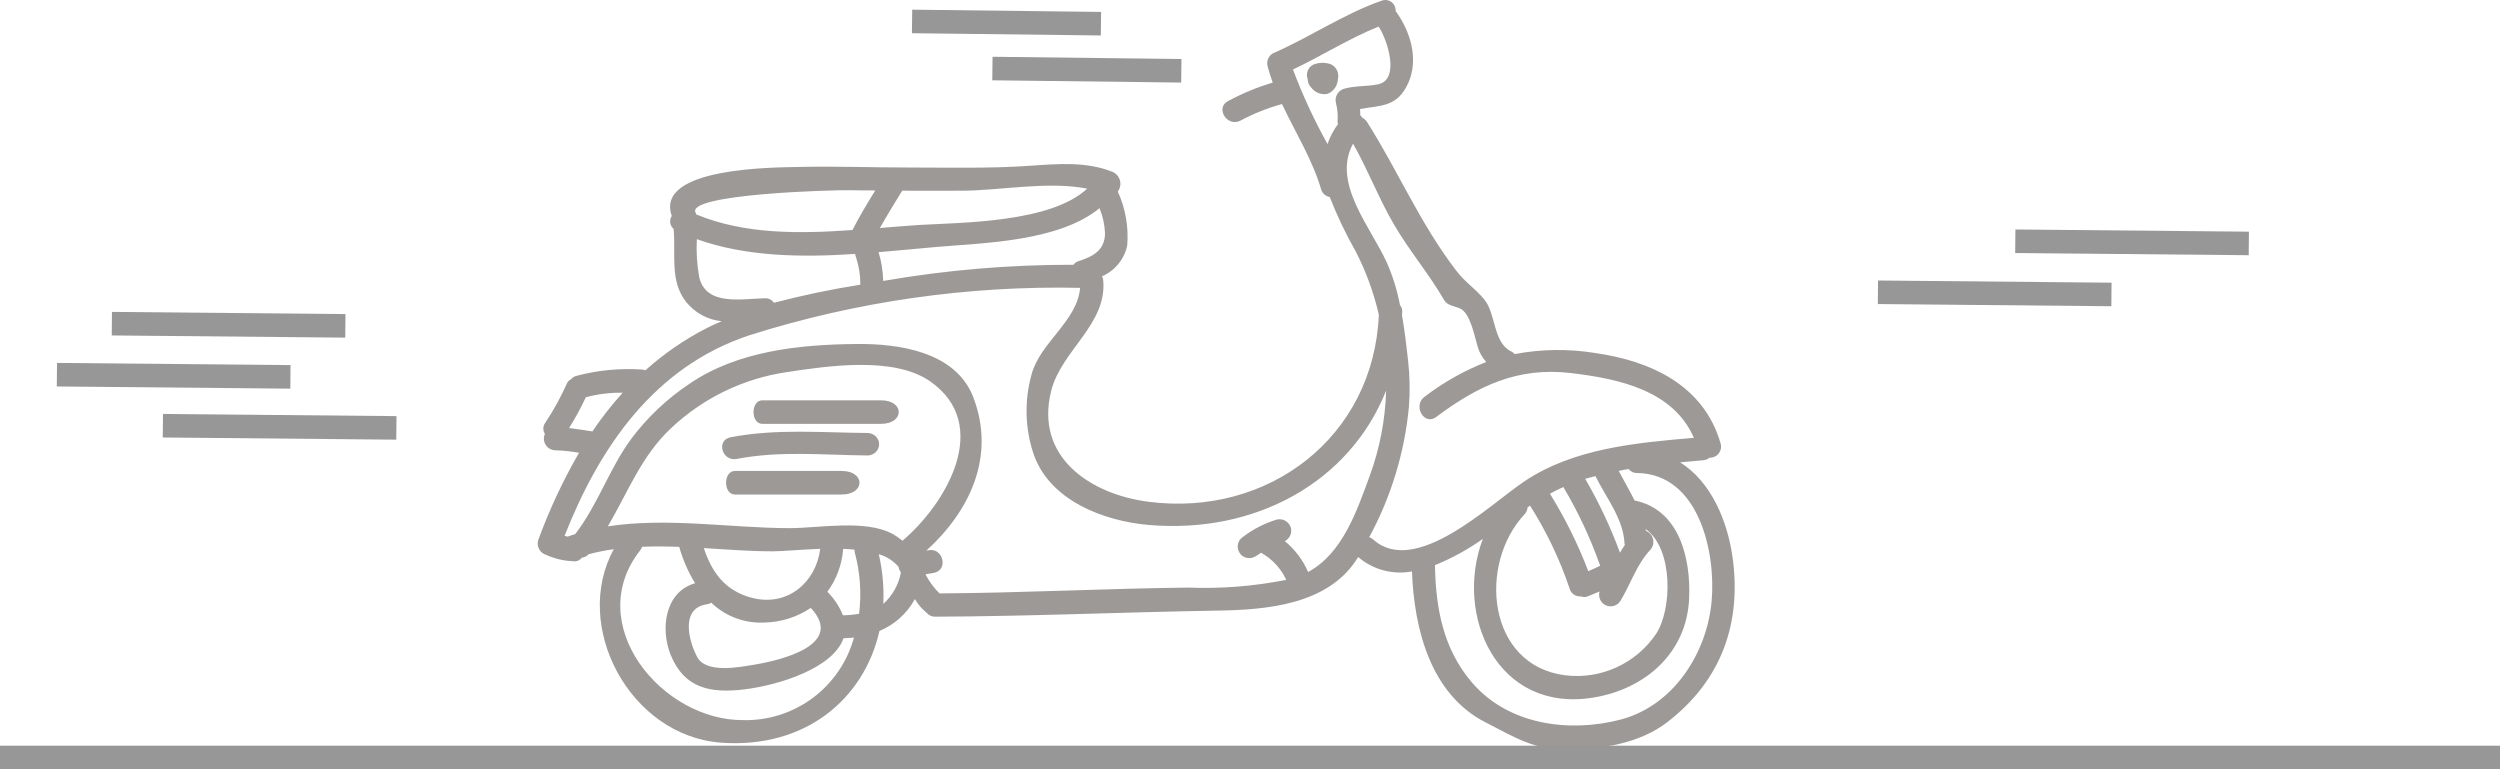
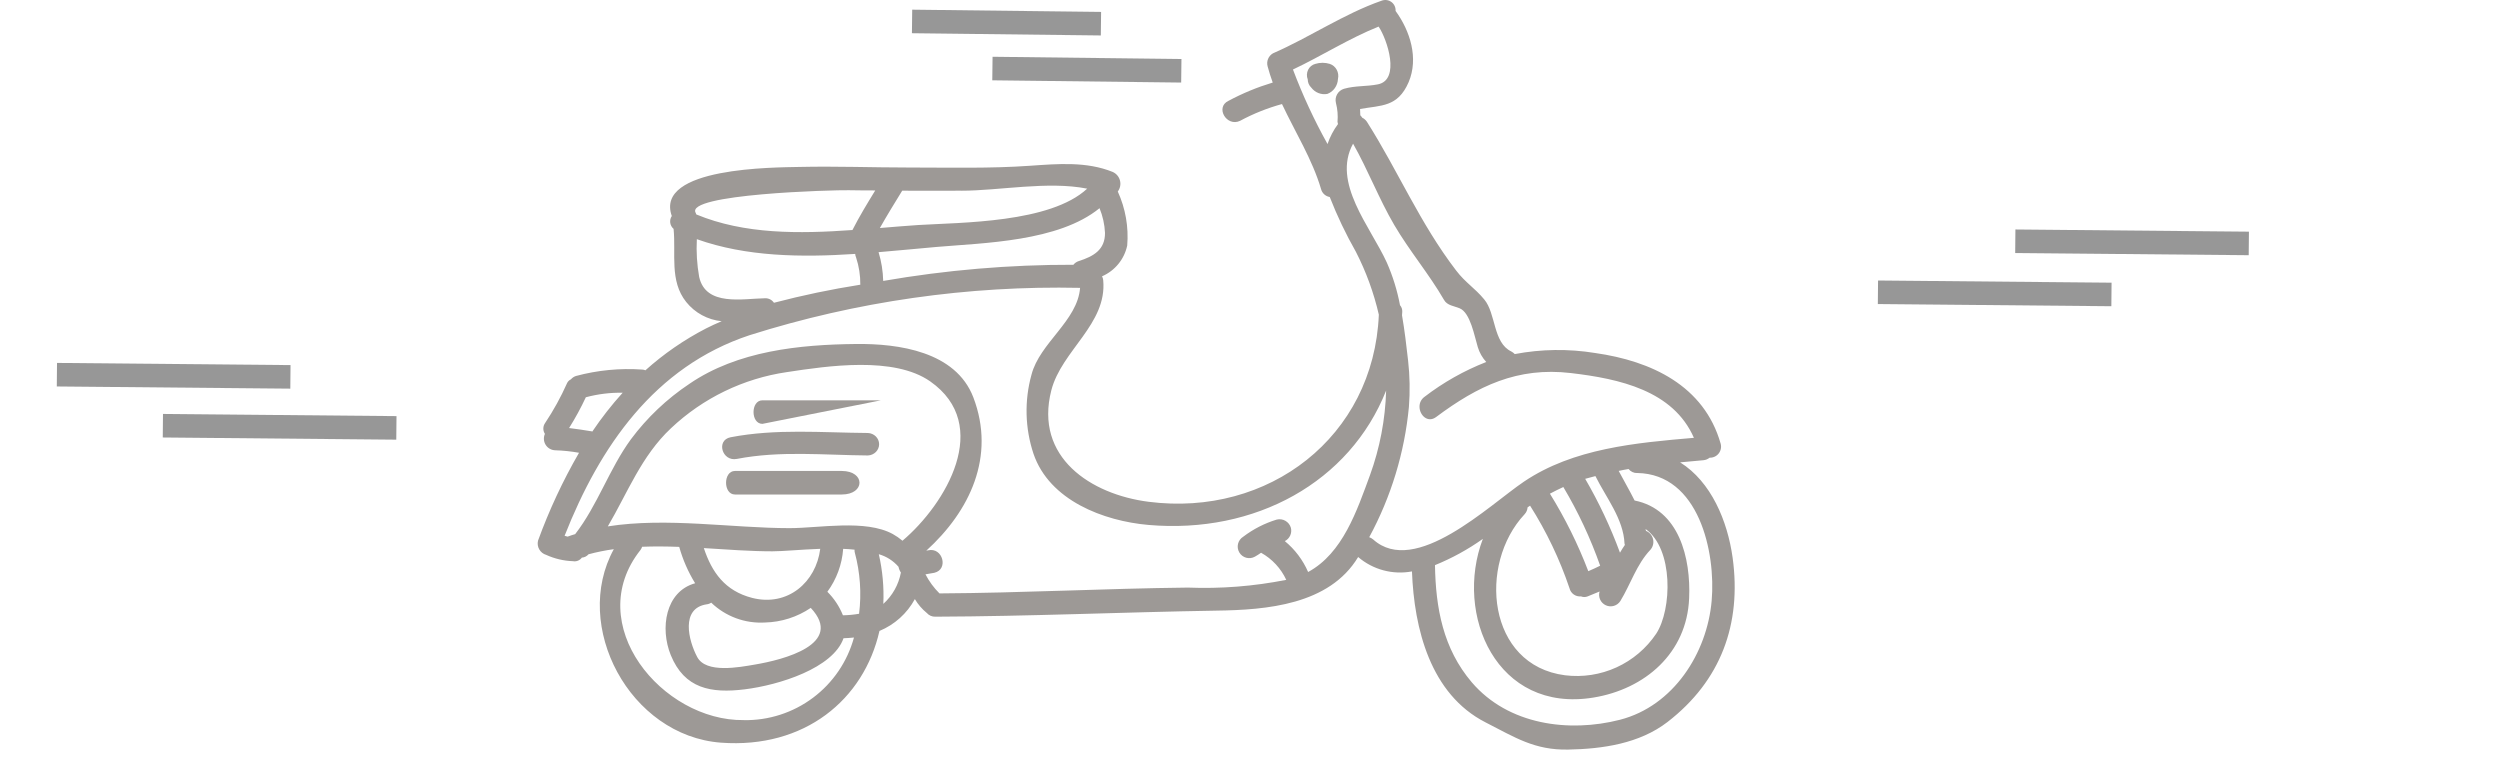
<svg xmlns="http://www.w3.org/2000/svg" width="637px" height="196px" viewBox="0 0 637 196" version="1.1">
  <title>Group 27</title>
  <g id="Page-1" stroke="none" stroke-width="1" fill="none" fill-rule="evenodd">
    <g id="Desktop-HD-Copy-3" transform="translate(-344, -3656)">
      <g id="Group-27" transform="translate(347, 3656)">
        <g id="noun-motorcycle-3575393" transform="translate(286.5, 95.5) scale(-1, 1) translate(-286.5, -95.5) translate(134, 0)" fill="#9D9996" fill-rule="nonzero">
          <path d="M254.734,120 L227.533,120 C221.489,120 221.489,126 227.533,126 L254.734,126 C257.755,126 257.755,120 254.734,120 Z" id="Path" />
          <path d="M255.848,111.414 C244.25,109.182 232.618,110.238 220.864,110.326 C219.265,110.39 218,111.654 218,113.191 C218,114.725 219.265,115.989 220.864,116.053 C232.038,115.964 243.208,114.791 254.257,116.933 C258.024,117.666 259.614,112.147 255.848,111.414 L255.848,111.414 Z" id="Path" />
-           <path d="M247.734,102 L217.53,102 C211.49,102 211.49,108 217.53,108 L247.734,108 C250.755,108 250.755,102 247.734,102 Z" id="Path" />
+           <path d="M247.734,102 L217.53,102 L247.734,108 C250.755,108 250.755,102 247.734,102 Z" id="Path" />
          <path d="M103.796,23.93 C105.347,24.219 106.922,23.598 107.897,22.312 C108.463,21.778 108.787,21.019 108.789,20.225 C109.101,19.435 109.066,18.542 108.692,17.783 C108.32,17.025 107.645,16.474 106.848,16.276 C105.652,15.908 104.379,15.908 103.182,16.276 C101.618,16.784 100.701,18.47 101.089,20.129 C101.165,21.852 102.237,23.355 103.796,23.93 L103.796,23.93 Z" id="Shape" />
          <path d="M17.116,183.964 C24.257,189.476 33.671,190.831 42.39,190.993 C50.988,191.174 55.953,187.902 63.491,184.057 C77.537,176.878 81.685,160.194 82.231,145.596 L82.229,145.596 C87.119,146.514 92.16,145.165 95.942,141.931 C103.297,154.14 119.332,155.412 132.043,155.588 C155.926,155.983 179.81,157.042 203.694,157.133 C204.513,157.16 205.303,156.815 205.841,156.195 C207.058,155.2 208.091,154.001 208.892,152.65 C210.883,156.308 214.067,159.172 217.915,160.766 C221.878,178.27 236.982,190.806 258.295,189.233 C281.573,187.477 296.344,159.495 285.6,139.93 C287.774,140.227 289.926,140.663 292.047,141.233 C292.471,141.735 293.084,142.042 293.742,142.083 C294.26,142.798 295.143,143.152 296.012,142.991 C298.366,142.909 300.681,142.364 302.824,141.386 C304.379,140.929 305.301,139.326 304.91,137.75 C302.089,129.999 298.593,122.509 294.466,115.367 C296.477,115.004 298.511,114.79 300.552,114.731 C301.54,114.699 302.448,114.177 302.97,113.337 C303.492,112.499 303.562,111.454 303.156,110.553 C303.712,109.701 303.687,108.595 303.095,107.768 C300.956,104.56 299.093,101.176 297.524,97.654 C297.324,97.209 296.97,96.855 296.525,96.652 C296.189,96.257 295.749,95.964 295.254,95.803 C289.745,94.32 284.025,93.768 278.334,94.168 C278.062,94.182 277.796,94.245 277.549,94.352 C272.875,90.155 267.686,86.574 262.109,83.692 C260.808,83.027 259.476,82.42 258.114,81.846 C261.668,81.496 264.932,79.727 267.164,76.938 C271.461,71.547 269.736,64.643 270.371,58.312 L270.373,58.314 C271.334,57.496 271.529,56.088 270.825,55.042 C275.276,42.535 244.462,42.685 238.283,42.535 C228.96,42.322 219.635,42.685 210.342,42.685 C200.05,42.685 189.749,42.958 179.496,42.233 C172.475,41.747 165.148,41.111 158.488,43.807 L158.49,43.807 C157.569,44.213 156.885,45.017 156.631,45.989 C156.377,46.964 156.583,47.999 157.187,48.803 C155.222,53.106 154.393,57.844 154.786,62.56 C155.528,66.06 157.92,68.985 161.203,70.404 C161.035,70.713 160.93,71.054 160.901,71.403 C159.87,82.577 171.495,89.271 174.121,99.445 C178.509,116.555 164.011,125.975 149.358,127.852 C118.793,131.783 91.972,111.345 90.673,80.18 C91.95,74.619 93.916,69.237 96.52,64.157 C99.073,59.669 101.298,55.005 103.18,50.197 C104.247,50.024 105.111,49.241 105.388,48.196 C107.629,40.595 111.928,33.782 115.347,26.513 L115.349,26.513 C119.058,27.528 122.64,28.961 126.027,30.785 C129.45,32.42 132.444,27.333 128.994,25.698 C125.396,23.77 121.617,22.21 117.71,21.036 C118.196,19.673 118.647,18.31 119.01,16.918 C119.369,15.626 118.808,14.254 117.648,13.585 C108.203,9.467 99.7,3.592 89.953,0.17 L89.953,0.172 C89.12,-0.146 88.182,-0.018 87.465,0.511 C86.748,1.04 86.348,1.898 86.405,2.789 C82.68,7.905 80.501,14.84 83.075,20.929 C85.858,27.379 90.128,26.802 95.455,27.772 C95.426,28.28 95.426,28.832 95.394,29.377 L95.396,29.375 C95.21,29.557 95.047,29.761 94.911,29.983 C94.42,30.224 94.003,30.588 93.701,31.042 C85.65,43.759 80.226,56.845 70.997,68.899 C68.545,72.107 66.276,73.32 63.822,76.288 C60.796,79.892 61.613,87.312 56.921,89.553 L56.923,89.551 C56.594,89.723 56.297,89.948 56.042,90.218 C49.28,88.933 42.346,88.842 35.551,89.946 C21.232,91.98 7.792,98.273 3.584,113.021 C3.334,113.89 3.516,114.828 4.074,115.541 C4.632,116.255 5.497,116.656 6.401,116.625 C6.841,116.986 7.379,117.206 7.944,117.261 C9.942,117.445 11.942,117.624 13.905,117.808 C6.006,122.743 1.829,132.708 0.528,142.096 C-1.803,159.069 3.558,173.485 17.117,183.963 L17.116,183.964 Z M216.93,153.871 C214.598,151.773 213.025,148.962 212.451,145.878 C212.755,145.442 212.962,144.946 213.055,144.422 C214.383,142.887 216.128,141.769 218.08,141.213 C217.125,145.36 216.737,149.62 216.93,153.871 L216.93,153.871 Z M224.193,140.82 C224.259,140.573 224.28,140.314 224.255,140.057 C225.192,139.966 226.161,139.873 227.16,139.846 C227.446,143.8 228.842,147.59 231.187,150.783 C229.471,152.49 228.12,154.53 227.222,156.778 C225.841,156.755 224.466,156.623 223.106,156.387 C222.461,151.173 222.831,145.884 224.193,140.811 L224.193,140.82 Z M252.497,183.49 C246.144,183.605 239.931,181.6 234.844,177.787 C229.757,173.977 226.084,168.576 224.407,162.442 C225.283,162.533 226.161,162.592 227.069,162.624 C229.734,170.254 243.476,174.557 252.257,175.645 C260.853,176.706 267.601,175.464 271.086,166.925 C273.869,160.112 272.477,150.724 264.88,148.612 C266.657,145.728 268.021,142.607 268.934,139.344 C272.112,139.224 275.263,139.194 278.379,139.315 L278.379,139.312 C278.483,139.603 278.626,139.878 278.804,140.132 C293.815,159.04 273.263,183.753 252.497,183.48 L252.497,183.49 Z M235.418,154.889 C238.866,157.219 242.911,158.514 247.072,158.616 C252.148,158.918 257.119,157.083 260.783,153.556 C261.126,153.793 261.521,153.94 261.936,153.981 C268.626,154.98 266.596,163.188 264.356,167.398 C262.115,171.665 253.58,170 249.676,169.335 C242.387,168.115 226.774,164.13 235.418,154.889 L235.418,154.889 Z M232.996,139.84 C237.931,140.021 242.532,140.475 245.199,140.475 C250.792,140.475 256.703,140.021 262.664,139.656 C260.608,145.833 257.278,150.559 250.348,152.346 C241.295,154.651 234.064,148.349 233.003,139.842 L232.996,139.84 Z M240.775,134.569 C233.298,134.569 221.454,132.266 214.501,136.081 L214.501,136.083 C213.629,136.567 212.809,137.135 212.049,137.78 C200.97,128.392 189.075,108.314 204.996,97.168 C214.228,90.719 231.119,93.231 241.472,94.809 L241.472,94.807 C252.556,96.424 262.875,101.415 271.024,109.107 C278.59,116.195 282.104,125.583 287.127,134.122 C272.112,131.757 255.434,134.571 240.782,134.571 L240.775,134.569 Z M292.727,101.222 C293.987,103.922 295.413,106.541 296.997,109.063 C295.061,109.277 293.122,109.611 291.184,109.913 C291.157,109.942 291.125,109.974 291.095,109.974 L291.093,109.974 C288.748,106.493 286.16,103.181 283.343,100.071 C286.51,100.014 289.668,100.402 292.727,101.222 L292.727,101.222 Z M263.849,70.573 C262.154,78.144 252.708,76.085 247.07,75.996 C246.164,75.957 245.304,76.391 244.8,77.145 C237.545,75.242 230.202,73.707 222.793,72.542 C222.766,70.176 223.133,67.823 223.88,65.577 C224.007,65.3 224.078,65.003 224.096,64.698 C237.838,65.609 251.853,65.425 264.447,60.944 L264.444,60.944 C264.612,64.169 264.413,67.4 263.85,70.58 L263.849,70.573 Z M225.435,48.465 C229.887,48.377 267.638,49.437 264.728,54.252 L264.726,54.252 C264.658,54.374 264.608,54.506 264.576,54.642 C252.313,59.729 238.39,59.579 224.797,58.61 C223.043,55.158 221.013,51.826 218.986,48.524 C221.138,48.504 223.286,48.533 225.435,48.472 L225.435,48.465 Z M197.043,48.588 C202.069,48.588 207.092,48.618 212.12,48.588 C214.056,51.738 215.995,54.888 217.811,58.099 C214.506,57.826 211.241,57.551 208.032,57.336 C197.136,56.67 174.403,56.827 164.987,48.07 C175.036,46.083 187.325,48.594 197.043,48.594 L197.043,48.588 Z M160.445,59.346 C160.545,57.181 161.017,55.051 161.839,53.046 C172.283,61.587 191.412,61.889 203.34,62.92 C208.123,63.344 213.087,63.828 218.143,64.253 L218.14,64.253 C217.418,66.631 217.021,69.095 216.962,71.581 C200.957,68.806 184.74,67.427 168.497,67.462 C168.147,67.019 167.673,66.692 167.135,66.524 C163.351,65.313 160.42,63.646 160.445,59.345 L160.445,59.346 Z M149.366,133.755 C160.806,132.755 174.612,127.518 178.668,115.614 C180.834,109.101 181.011,102.091 179.177,95.475 C177.088,87.361 167.432,81.758 166.796,73.347 C195.328,72.732 223.767,76.804 250.981,85.399 C275.258,93.425 289.214,113.866 298.142,136.523 C297.883,136.609 297.619,136.68 297.352,136.734 C297.324,136.734 297.324,136.705 297.293,136.705 C296.684,136.464 296.049,136.282 295.445,136.098 C289.754,128.77 286.758,119.473 281.248,111.936 C277.122,106.401 272.073,101.616 266.326,97.792 C254.065,89.398 238.296,87.8 223.869,87.648 C213.034,87.525 198.473,89.556 193.994,101.247 C188.24,116.326 194.902,130.258 205.982,140.312 C205.816,140.296 205.655,140.266 205.496,140.221 C201.803,139.374 200.227,145.069 203.923,145.946 C204.686,146.096 205.435,146.218 206.193,146.341 L206.191,146.341 C205.26,148.135 204.055,149.775 202.622,151.201 C181.521,151.078 160.456,149.956 139.357,149.716 C130.945,150.047 122.521,149.386 114.263,147.747 C115.62,144.824 117.867,142.408 120.68,140.841 C121.186,141.202 121.713,141.536 122.255,141.84 C123.656,142.623 125.424,142.14 126.232,140.752 C127.04,139.367 126.591,137.589 125.222,136.753 C122.664,134.811 119.783,133.335 116.714,132.395 C115.139,131.998 113.534,132.922 113.082,134.482 C112.737,135.836 113.379,137.248 114.628,137.875 C112.054,139.991 110.02,142.689 108.692,145.748 C99.853,140.963 96.251,130.092 92.929,121.076 C90.417,114.155 89.025,106.873 88.812,99.511 C98.089,122.884 122.182,136.117 149.363,133.755 L149.366,133.755 Z M90.912,21.493 C85.131,20.341 88.52,10.047 90.728,6.775 C98.296,9.804 105.17,14.223 112.554,17.712 L112.556,17.712 C110.091,24.25 107.147,30.597 103.747,36.701 C103.127,34.878 102.228,33.161 101.082,31.614 C101.139,31.426 101.179,31.233 101.204,31.038 C101.061,29.432 101.195,27.813 101.599,26.253 C101.997,24.686 101.089,23.082 99.538,22.617 C96.664,21.797 93.788,22.067 90.912,21.493 L90.912,21.493 Z M10.394,111.558 C15.663,99.504 29.375,96.506 41.753,95.053 C55.348,93.447 65.486,98.359 76.075,106.257 C78.222,107.863 80.31,105.773 80.31,103.623 L80.31,103.621 C80.322,102.642 79.859,101.718 79.069,101.138 C74.261,97.441 68.954,94.446 63.306,92.237 C64.298,91.151 65.031,89.859 65.456,88.451 C66.305,85.726 67.335,79.669 70.089,78.55 C71.451,77.973 73.267,77.853 74.054,76.429 C77.929,69.736 82.864,63.952 86.766,57.289 C90.668,50.626 93.424,43.327 97.238,36.605 C102.686,46.568 92.818,57.743 88.641,66.891 C87.109,70.374 85.981,74.022 85.28,77.762 C84.873,78.23 84.667,78.84 84.705,79.458 C84.705,79.76 84.767,80.033 84.767,80.335 C84.101,84.179 83.645,88.088 83.221,91.844 L83.221,91.846 C82.774,95.775 82.703,99.74 83.01,103.685 C84.115,115.317 87.554,126.606 93.12,136.877 C92.756,137.011 92.418,137.204 92.121,137.452 C81.409,147.079 62.539,128.693 53.711,122.732 C41.117,114.222 25.166,112.83 10.394,111.558 L10.394,111.558 Z M21.503,140.115 C24.983,143.778 26.526,148.868 29.13,153.137 C29.92,154.375 31.5,154.84 32.832,154.229 C34.167,153.621 34.848,152.119 34.428,150.714 C35.427,151.138 36.426,151.561 37.456,151.956 C38.008,152.183 38.627,152.183 39.179,151.956 C40.525,152.088 41.764,151.211 42.087,149.896 C44.582,142.504 47.957,135.437 52.136,128.847 C52.34,128.999 52.551,129.142 52.772,129.271 C52.817,129.928 53.085,130.55 53.534,131.029 C65.46,143.776 63.07,169.519 43.213,172.063 C38.741,172.613 34.205,171.913 30.108,170.042 C26.011,168.17 22.511,165.202 19.996,161.464 C15.969,155.317 15.544,139.869 22.72,134.783 C22.69,134.935 22.631,135.116 22.599,135.268 C21.685,135.645 21.013,136.443 20.795,137.408 C20.577,138.371 20.84,139.381 21.503,140.115 L21.503,140.115 Z M29.221,140.813 C28.826,140.147 28.435,139.479 27.979,138.844 L27.981,138.844 C28.024,138.737 28.056,138.626 28.072,138.51 C28.344,132.21 32.762,126.81 35.488,121.307 C36.364,121.518 37.211,121.759 38.092,122.004 L38.092,122.007 C34.601,128.004 31.636,134.297 29.235,140.813 L29.221,140.813 Z M43.662,124.094 C44.843,124.639 45.95,125.184 47.081,125.79 C43.204,132.047 39.93,138.66 37.304,145.536 C36.274,145.112 35.27,144.628 34.278,144.142 C36.735,137.165 39.878,130.45 43.662,124.094 L43.662,124.094 Z M24.833,120.533 C25.691,120.558 26.511,120.176 27.044,119.502 C27.891,119.654 28.74,119.804 29.557,119.988 C28.225,122.502 26.774,124.984 25.503,127.53 C14.151,129.801 11.155,142.184 11.609,152.456 C12.183,166.418 22.868,175.601 36.015,177.743 C60.626,181.769 71.524,156.632 64.167,137.302 L64.165,137.302 C67.96,140 72.055,142.246 76.368,143.997 C76.184,154.934 74.309,165.255 66.984,173.858 C57.689,184.729 42.221,186.727 29.235,183.396 C15.583,179.882 7.017,166.377 5.866,153.051 C4.794,140.752 9.091,120.792 24.834,120.52 L24.833,120.533 Z" id="Shape" />
        </g>
-         <line x1="4.68177495e-13" y1="193" x2="631" y2="193" id="Line-6" stroke="#979797" stroke-width="6" stroke-linecap="square" />
        <line x1="14.5" y1="95.5" x2="68" y2="96" id="Line-6-Copy" stroke="#979797" stroke-width="6" stroke-linecap="square" />
-         <line x1="28.5" y1="82.5" x2="82" y2="83" id="Line-6-Copy-2" stroke="#979797" stroke-width="6" stroke-linecap="square" />
        <line x1="41.5" y1="108.5" x2="95" y2="109" id="Line-6-Copy-3" stroke="#979797" stroke-width="6" stroke-linecap="square" />
        <line x1="478.5" y1="74.5" x2="532" y2="75" id="Line-6-Copy-6" stroke="#979797" stroke-width="6" stroke-linecap="square" />
        <line x1="513.5" y1="61.5" x2="567" y2="62" id="Line-6-Copy-5" stroke="#979797" stroke-width="6" stroke-linecap="square" />
        <line x1="252.869" y1="17.5" x2="295" y2="18" id="Line-6-Copy-4" stroke="#979797" stroke-width="6" stroke-linecap="square" />
        <line x1="232.394" y1="5.5" x2="274.525" y2="6" id="Line-6-Copy-7" stroke="#979797" stroke-width="6" stroke-linecap="square" />
      </g>
    </g>
  </g>
</svg>